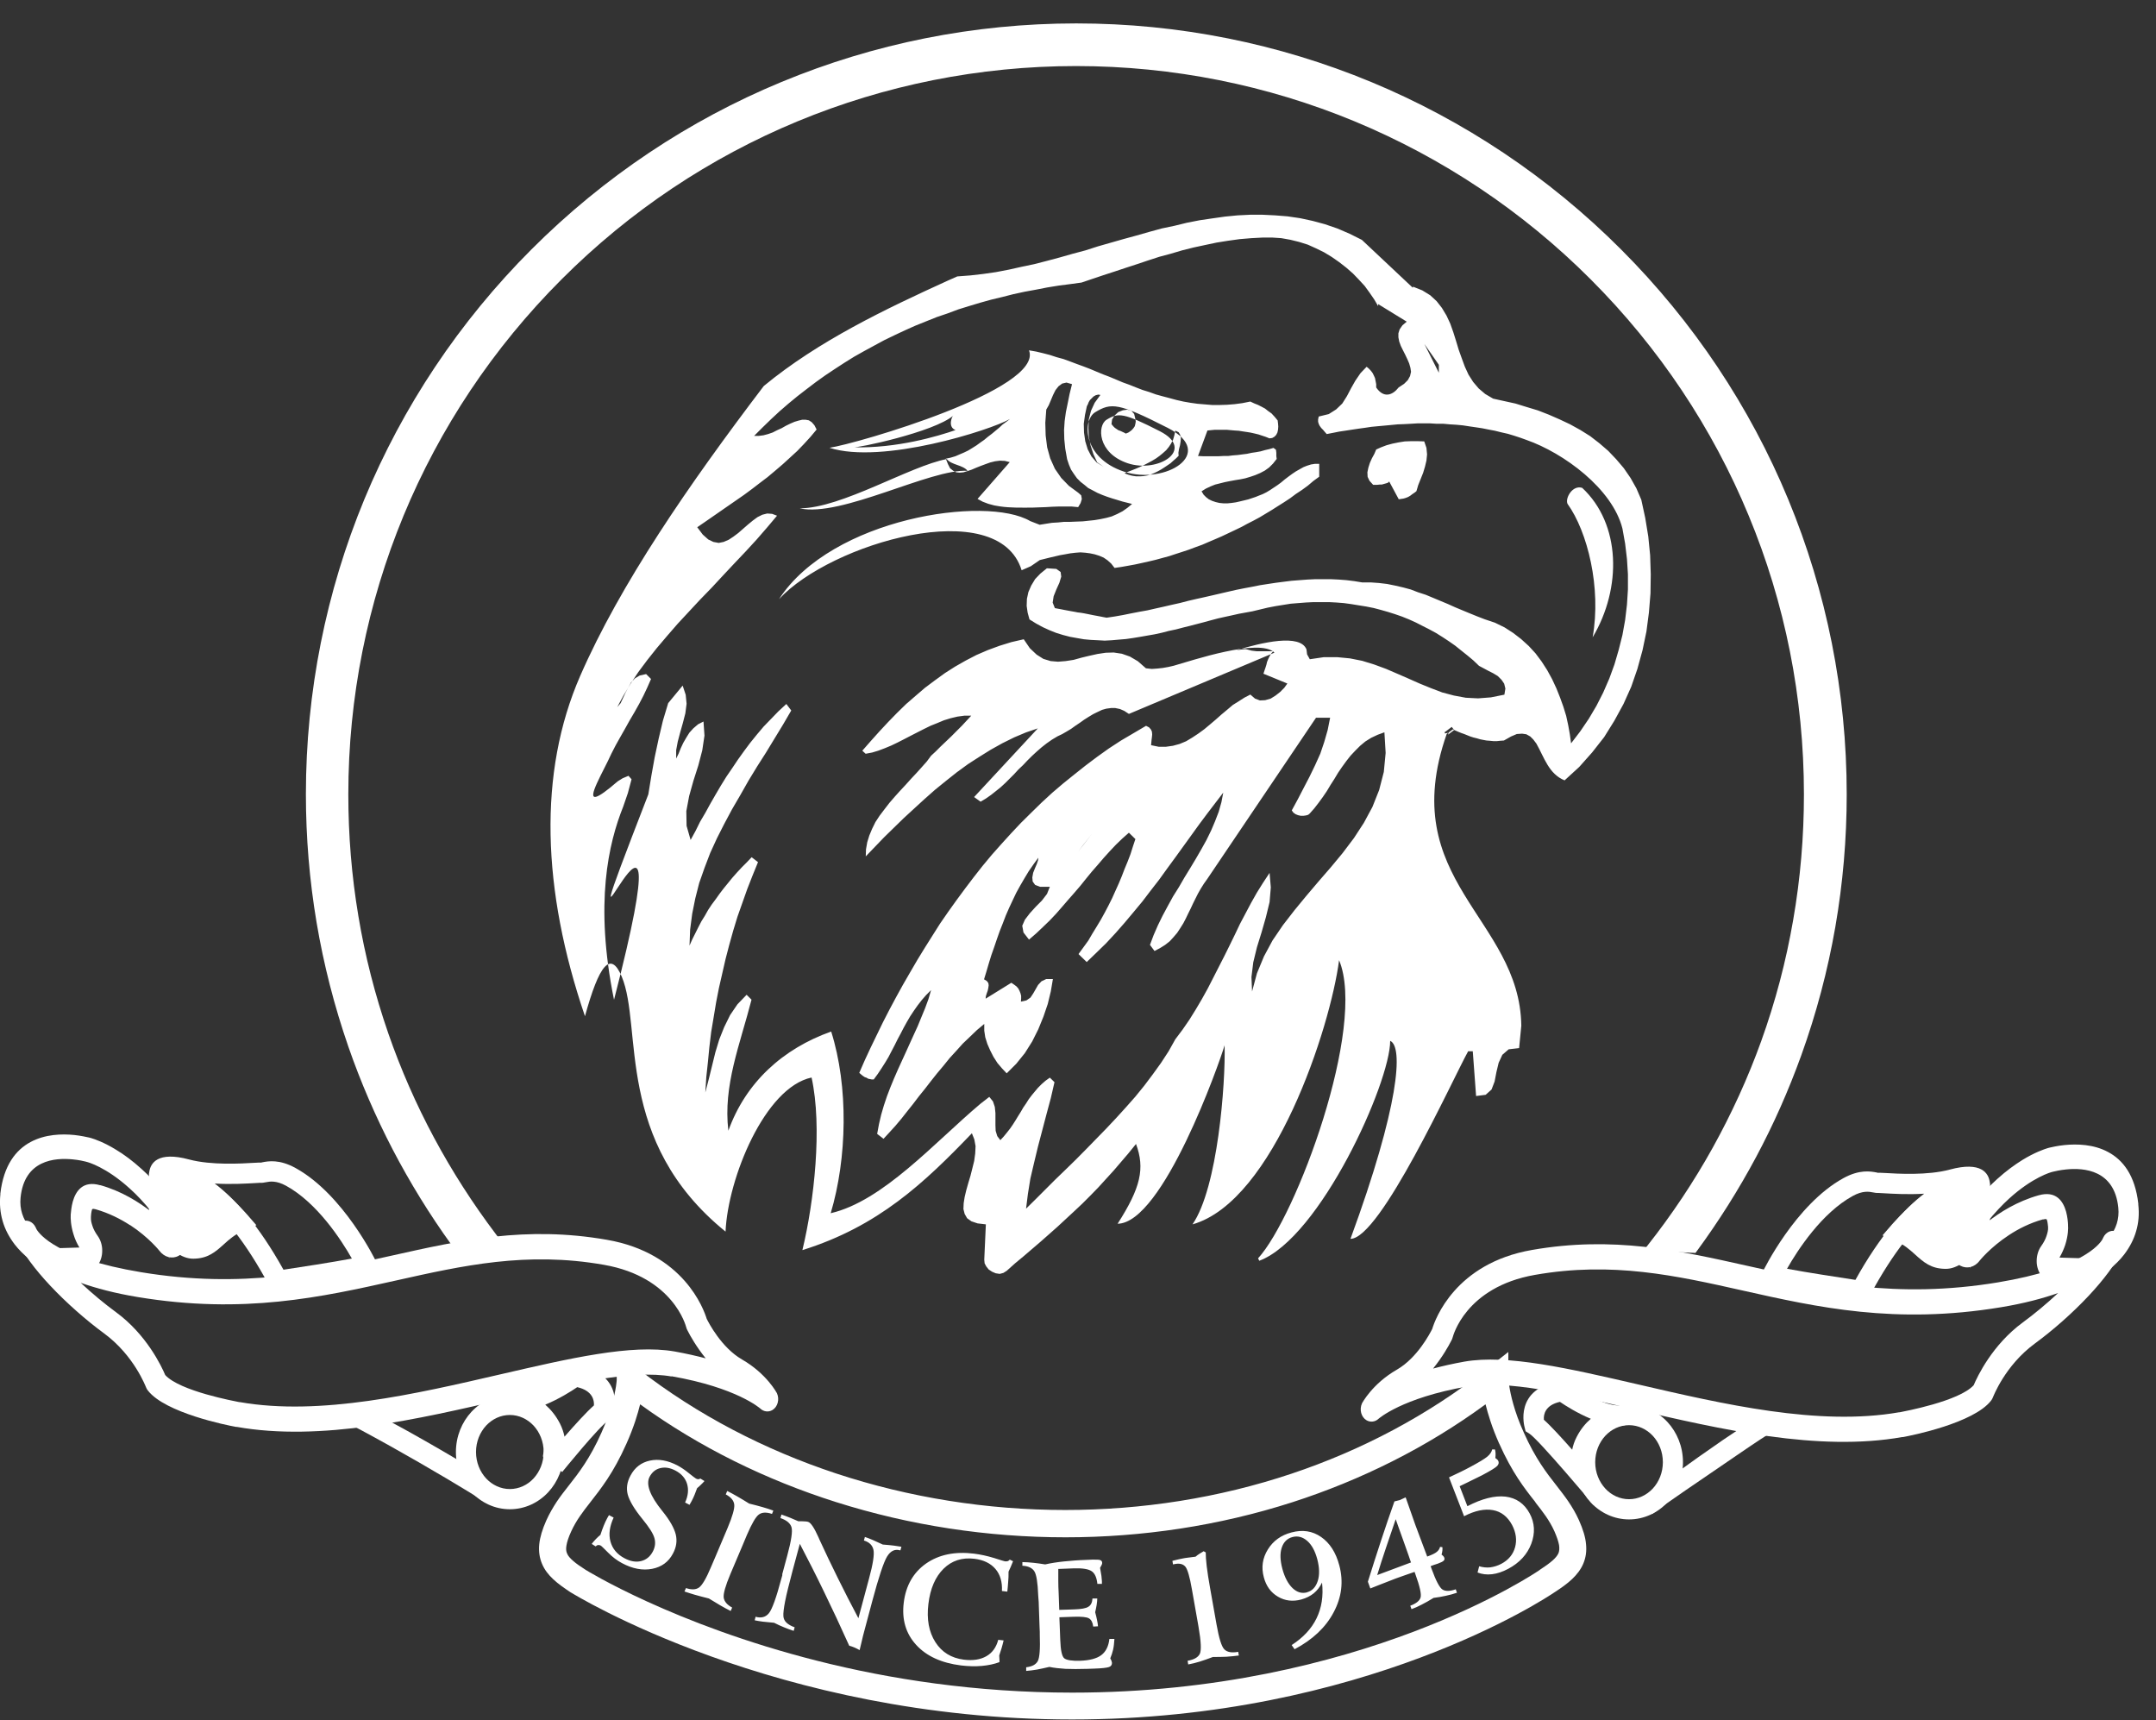
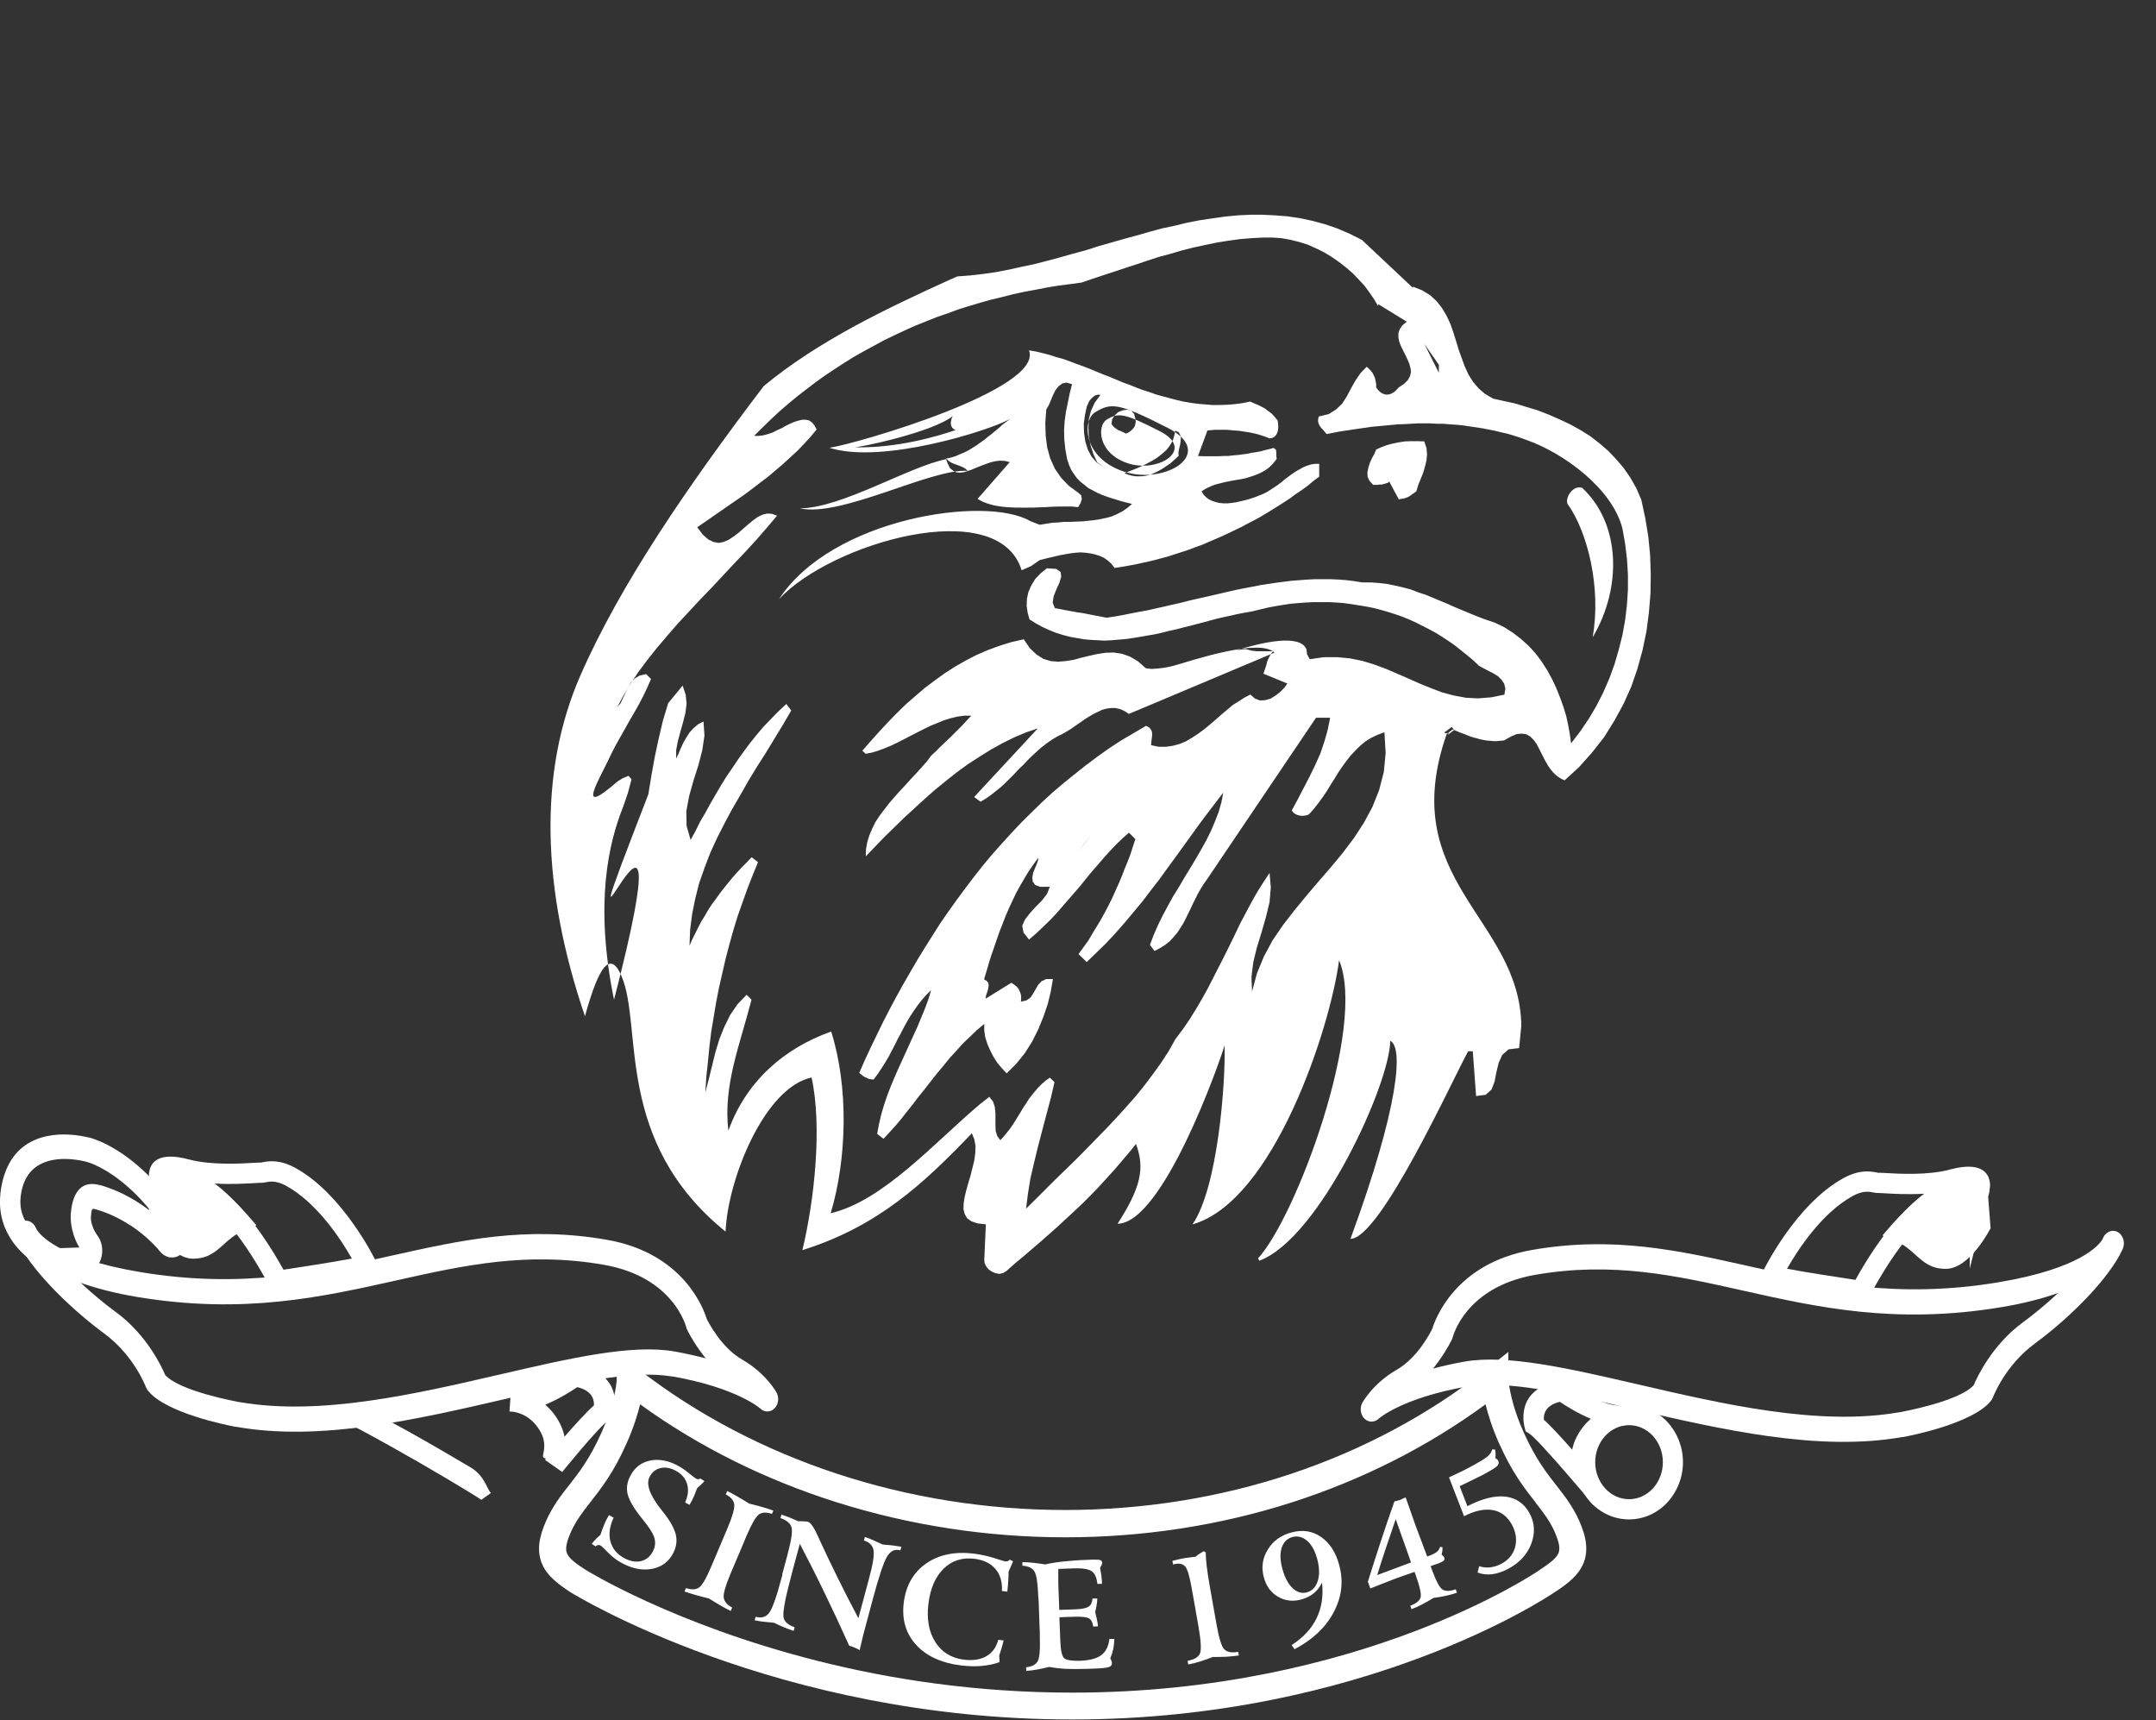
<svg xmlns="http://www.w3.org/2000/svg" width="84" height="67" viewBox="0 0 84 67" fill="none">
  <rect x="0" y="0" width="84" height="67" fill="#333333" stroke="none" />
  <g clip-path="url(#clip0_56_33)">
-     <path fill-rule="evenodd" clip-rule="evenodd" d="M19.248 48.28L17.639 48.557L17.591 48.49C16.736 47.306 15.972 46.064 15.299 44.775C14.631 43.49 14.053 42.153 13.575 40.778C13.026 39.193 12.611 37.574 12.334 35.931C12.057 34.284 11.918 32.613 11.918 30.937C11.918 26.945 12.706 23.049 14.196 19.448C15.691 15.843 17.887 12.534 20.709 9.712C23.536 6.885 26.845 4.684 30.445 3.194C34.046 1.7 37.937 0.912 41.934 0.912C45.931 0.912 49.818 1.7 53.423 3.194C57.023 4.689 60.337 6.89 63.159 9.717C65.981 12.539 68.182 15.853 69.672 19.453C71.162 23.053 71.95 26.95 71.95 30.942C71.95 32.675 71.802 34.404 71.506 36.108C71.21 37.808 70.766 39.479 70.178 41.112C69.686 42.473 69.099 43.801 68.416 45.076C67.734 46.35 66.96 47.578 66.1 48.748L66.057 48.805L64.033 48.714L64.195 48.509C65.141 47.31 65.991 46.035 66.731 44.703C67.466 43.376 68.101 41.991 68.617 40.559C69.171 39.021 69.586 37.445 69.863 35.841C70.145 34.227 70.283 32.589 70.283 30.942C70.283 27.165 69.543 23.488 68.13 20.083C66.721 16.679 64.644 13.551 61.975 10.882C59.31 8.213 56.183 6.14 52.778 4.727C49.378 3.318 45.697 2.573 41.925 2.573C38.152 2.573 34.471 3.318 31.071 4.727C27.671 6.135 24.544 8.213 21.879 10.882C19.21 13.551 17.133 16.679 15.724 20.083C14.316 23.488 13.571 27.169 13.571 30.942C13.571 32.532 13.7 34.117 13.962 35.678C14.22 37.23 14.612 38.758 15.127 40.248C15.614 41.652 16.211 43.013 16.913 44.321C17.615 45.63 18.422 46.885 19.32 48.074L19.453 48.251L19.234 48.289L19.248 48.28Z" fill="white" />
    <path fill-rule="evenodd" clip-rule="evenodd" d="M77.207 47.669C77.207 47.669 76.515 49.049 75.803 49.039C75.044 49.03 74.896 48.361 73.989 47.974C73.989 47.974 75.765 45.911 77.011 46.083C77.011 46.083 77.484 46.303 76.505 47.325C75.603 48.266 75.899 48.643 76.123 48.571C76.319 48.509 76.93 48.065 77.207 47.669Z" fill="white" />
-     <path d="M79.49 46.79C77.785 47.272 76.739 48.595 76.734 48.599L76.539 48.461C77.069 47.587 77.623 46.962 78.119 46.508C79.079 45.634 79.857 45.424 79.919 45.41H79.943C80.02 45.386 80.215 45.338 80.473 45.314C81.261 45.233 82.598 45.343 82.77 47.014C82.823 47.535 82.66 47.974 82.374 48.346C82.092 48.709 81.696 49.005 81.266 49.239L81.204 49.254L79.79 49.211L79.924 49.029C80.077 48.819 80.177 48.609 80.239 48.418C80.349 48.084 80.344 47.821 80.34 47.769V47.721C80.33 47.63 80.32 47.449 80.268 47.262C80.182 46.962 79.981 46.651 79.49 46.79ZM77.422 47.611C77.914 47.219 78.597 46.794 79.427 46.56C80.11 46.369 80.382 46.79 80.497 47.196C80.554 47.406 80.569 47.606 80.573 47.702V47.745C80.583 47.816 80.583 48.117 80.464 48.489C80.411 48.647 80.34 48.814 80.239 48.986L81.18 49.015C81.572 48.795 81.934 48.528 82.183 48.203C82.436 47.878 82.579 47.492 82.531 47.038C82.379 45.572 81.199 45.481 80.497 45.553C80.254 45.577 80.063 45.624 79.996 45.639L79.962 45.648C79.91 45.658 79.198 45.854 78.281 46.685C78.009 46.933 77.718 47.239 77.422 47.606V47.611ZM78.138 47.912C78.525 47.659 78.993 47.42 79.537 47.267C79.652 47.234 79.738 47.239 79.805 47.262C79.91 47.3 79.957 47.377 79.981 47.453C80.001 47.515 80.01 47.578 80.015 47.635C80.02 47.687 80.024 47.74 80.024 47.769V47.845C80.024 47.845 80.024 47.926 80.01 48.017C80.001 48.069 79.981 48.136 79.957 48.213C79.934 48.289 79.9 48.37 79.857 48.451C79.819 48.523 79.771 48.599 79.719 48.676C79.628 48.8 79.585 48.958 79.585 49.12C79.585 49.277 79.633 49.435 79.728 49.554C79.771 49.607 79.819 49.645 79.867 49.674C79.915 49.698 79.967 49.712 80.02 49.712L81.189 49.75C81.218 49.75 81.247 49.75 81.271 49.741C81.299 49.736 81.328 49.721 81.352 49.712C81.595 49.578 81.829 49.425 82.044 49.249C82.235 49.091 82.412 48.919 82.56 48.728C82.756 48.475 82.904 48.198 82.994 47.888C83.076 47.601 83.104 47.291 83.071 46.952V46.914C82.951 45.901 82.526 45.362 82.016 45.09C81.5 44.813 80.898 44.798 80.449 44.846C80.196 44.87 79.986 44.923 79.9 44.942L79.833 44.956C79.7 44.994 79.356 45.114 78.902 45.391C78.621 45.562 78.301 45.792 77.957 46.102C77.68 46.35 77.389 46.656 77.088 47.024C76.825 47.348 76.562 47.721 76.3 48.146C76.219 48.279 76.185 48.447 76.2 48.604C76.214 48.762 76.271 48.91 76.367 49.015C76.381 49.034 76.4 49.048 76.415 49.058C76.486 49.115 76.562 49.139 76.639 49.134C76.715 49.129 76.796 49.091 76.863 49.029C76.878 49.015 76.897 48.996 76.911 48.977C76.911 48.977 77.35 48.418 78.119 47.916L78.138 47.912ZM79.599 47.496C79.084 47.64 78.635 47.869 78.267 48.112C77.532 48.595 77.121 49.115 77.121 49.115C77.097 49.148 77.073 49.172 77.05 49.196C76.94 49.301 76.811 49.359 76.677 49.368C76.543 49.378 76.405 49.335 76.286 49.244C76.262 49.225 76.233 49.201 76.214 49.177C76.076 49.034 75.999 48.828 75.98 48.623C75.961 48.418 76.009 48.198 76.114 48.022C76.381 47.582 76.653 47.205 76.921 46.876C77.226 46.498 77.527 46.183 77.814 45.925C78.167 45.605 78.501 45.367 78.792 45.185C79.275 44.889 79.642 44.765 79.781 44.722L79.853 44.703C79.938 44.684 80.158 44.631 80.435 44.603C80.917 44.555 81.572 44.569 82.135 44.875C82.708 45.18 83.185 45.777 83.31 46.885V46.923C83.353 47.296 83.319 47.64 83.228 47.95C83.133 48.289 82.966 48.595 82.756 48.871C82.598 49.077 82.407 49.263 82.202 49.43C81.973 49.616 81.724 49.779 81.471 49.917C81.428 49.941 81.38 49.96 81.333 49.97C81.285 49.979 81.237 49.984 81.189 49.984L80.024 49.946C79.934 49.946 79.848 49.927 79.762 49.884C79.681 49.841 79.609 49.783 79.542 49.702C79.418 49.545 79.351 49.335 79.351 49.125C79.351 48.914 79.408 48.704 79.528 48.537C79.576 48.47 79.614 48.408 79.647 48.346C79.685 48.275 79.714 48.208 79.733 48.146C79.757 48.074 79.771 48.022 79.781 47.974C79.795 47.907 79.795 47.873 79.795 47.869V47.788C79.79 47.759 79.786 47.716 79.781 47.668C79.776 47.62 79.766 47.568 79.752 47.525C79.752 47.511 79.743 47.496 79.728 47.492C79.704 47.482 79.666 47.482 79.604 47.501L79.599 47.496ZM76.639 48.528C76.639 48.528 77.713 47.167 79.456 46.675C80.44 46.398 80.445 47.616 80.459 47.759C80.469 47.854 80.469 48.489 80.02 49.101L81.209 49.139C82.035 48.685 82.751 48.002 82.651 47.028C82.421 44.827 80.024 45.515 79.938 45.534C79.853 45.548 78.172 46.016 76.639 48.528ZM79.566 47.382C77.981 47.826 77.026 49.039 77.021 49.043C76.825 49.292 76.51 49.32 76.295 49.091C76.061 48.843 76.023 48.389 76.209 48.079C76.773 47.153 77.36 46.484 77.885 46.007C78.802 45.176 79.59 44.894 79.809 44.832L79.872 44.818C79.953 44.798 80.172 44.746 80.445 44.717C81.376 44.622 82.951 44.775 83.19 46.895V46.933C83.271 47.678 83.052 48.294 82.66 48.795C82.335 49.215 81.887 49.55 81.414 49.807C81.342 49.846 81.271 49.865 81.189 49.86L80.024 49.822C79.886 49.822 79.743 49.76 79.638 49.621C79.418 49.344 79.413 48.886 79.623 48.599C79.733 48.451 79.805 48.303 79.843 48.174C79.905 47.979 79.91 47.869 79.91 47.854V47.778C79.9 47.721 79.891 47.597 79.862 47.487C79.838 47.406 79.766 47.324 79.566 47.382Z" fill="white" />
    <path d="M72.289 49.855C73.263 48.103 74.194 47.086 74.968 46.498C74.318 46.537 73.707 46.498 73.377 46.479L73.206 46.47C73.124 46.474 73.053 46.465 72.967 46.446C72.824 46.417 72.57 46.374 72.189 46.584C70.976 47.248 70.04 48.69 69.624 49.421C70.379 49.564 71.725 49.769 72.294 49.855M76.734 46.489C76.257 46.541 74.719 46.986 72.852 50.466L72.723 50.705L72.456 50.667C72.456 50.667 69.438 50.223 68.922 50.061L68.488 49.922L68.693 49.511C68.693 49.511 69.944 46.923 71.821 45.892C72.446 45.548 72.876 45.625 73.12 45.672C73.144 45.672 73.134 45.682 73.153 45.682C73.206 45.682 73.301 45.682 73.44 45.691C73.931 45.72 75.101 45.792 75.966 45.558C77.202 45.224 77.475 45.706 77.522 46.04C77.546 46.14 77.532 46.221 77.532 46.221L77.517 46.317L76.744 49.411V46.484L76.734 46.489Z" fill="white" />
    <path d="M57.171 54.005C54.607 54.454 53.719 55.261 53.714 55.261C53.585 55.385 53.399 55.413 53.241 55.323C53.031 55.199 52.955 54.903 53.065 54.664C53.065 54.664 53.461 53.904 54.425 53.351C55.228 52.888 55.724 51.918 55.801 51.765C55.915 51.388 56.698 49.211 59.683 48.69C62.849 48.136 65.398 48.709 68.073 49.306C70.904 49.941 73.874 50.61 77.847 49.951C81.089 49.411 81.796 48.475 81.91 48.28L81.944 48.208C82.054 47.969 82.311 47.874 82.522 47.998C82.717 48.117 82.803 48.389 82.713 48.623L82.698 48.662C82.445 49.215 81.958 49.855 81.38 50.471C80.741 51.154 79.977 51.823 79.275 52.338C78.105 53.198 77.651 54.425 77.646 54.43C77.627 54.477 77.603 54.525 77.57 54.563C76.892 55.432 74.49 55.915 74.141 55.977H74.113C70.837 56.559 67.027 55.671 63.656 54.893C61.044 54.286 58.699 53.742 57.166 54.014M55.839 53.308C56.197 53.212 56.598 53.121 57.047 53.04C58.723 52.744 61.139 53.308 63.828 53.928C67.127 54.692 70.856 55.562 73.989 55.012H74.013C74.17 54.979 76.324 54.587 76.897 53.957C77.04 53.618 77.623 52.381 78.816 51.508C79.265 51.178 79.738 50.786 80.187 50.366C79.59 50.576 78.859 50.772 77.962 50.92C73.841 51.603 70.799 50.92 67.905 50.271C65.303 49.688 62.82 49.13 59.802 49.66C57.08 50.137 56.608 52.071 56.603 52.076C56.589 52.138 56.565 52.19 56.536 52.238C56.445 52.419 56.202 52.854 55.839 53.303V53.308Z" fill="white" />
    <path d="M58.408 56.23C58.27 55.914 58.155 55.623 58.069 55.356C57.988 55.112 57.926 54.892 57.878 54.702C55.572 56.392 53.017 57.657 50.348 58.517C47.492 59.434 44.498 59.882 41.514 59.882C38.472 59.882 35.445 59.419 32.58 58.512C29.834 57.643 27.241 56.368 24.94 54.702C24.892 54.892 24.83 55.117 24.749 55.361C24.658 55.628 24.548 55.924 24.405 56.239C24.152 56.807 23.904 57.247 23.665 57.609C23.426 57.972 23.202 58.259 22.992 58.526C22.705 58.894 22.452 59.219 22.252 59.658C22.151 59.878 22.094 60.054 22.07 60.198C22.046 60.327 22.056 60.431 22.094 60.513C22.132 60.608 22.213 60.699 22.328 60.799C22.452 60.909 22.614 61.019 22.815 61.148C22.829 61.157 26.229 63.273 31.835 64.691C34.643 65.402 38.009 65.932 41.777 65.932C53.007 65.932 59.917 61.205 59.984 61.157L59.993 61.148C60.189 61.019 60.356 60.904 60.48 60.794C60.595 60.694 60.676 60.599 60.719 60.503C60.752 60.422 60.762 60.317 60.743 60.188C60.719 60.045 60.657 59.868 60.562 59.648C60.366 59.214 60.108 58.889 59.821 58.522V58.512C59.396 57.977 58.914 57.361 58.408 56.225M58.776 53.751C58.776 53.751 58.79 54.095 58.962 54.702C59.048 55.007 59.177 55.38 59.368 55.8C59.821 56.817 60.261 57.38 60.643 57.867C60.805 58.078 60.958 58.269 61.106 58.488C61.254 58.708 61.392 58.937 61.517 59.214C61.674 59.567 61.77 59.873 61.793 60.145C61.822 60.427 61.784 60.68 61.684 60.914C61.588 61.138 61.44 61.329 61.249 61.511C61.063 61.687 60.834 61.85 60.562 62.026C60.428 62.117 58.575 63.359 55.328 64.572C52.091 65.784 47.459 66.978 41.767 66.978C30.216 66.978 22.309 62.069 22.252 62.036H22.247C21.975 61.855 21.741 61.692 21.555 61.516C21.359 61.334 21.215 61.143 21.12 60.919C21.02 60.685 20.982 60.431 21.01 60.15C21.039 59.873 21.13 59.572 21.287 59.219C21.411 58.947 21.55 58.712 21.693 58.493C21.841 58.273 21.994 58.078 22.156 57.872C22.538 57.385 22.982 56.822 23.436 55.8C23.622 55.38 23.751 55.007 23.842 54.702C24.014 54.1 24.028 53.756 24.028 53.751V52.672L24.878 53.336C27.165 55.112 29.787 56.473 32.575 57.395C35.426 58.335 38.458 58.818 41.5 58.818C44.484 58.818 47.478 58.354 50.319 57.404C53.031 56.497 55.61 55.146 57.911 53.336L58.766 52.663V53.751H58.776Z" fill="white" />
    <path d="M58.131 56.459H58.245C58.26 56.507 58.265 56.559 58.269 56.617C58.269 56.674 58.269 56.731 58.26 56.793C58.288 56.812 58.307 56.831 58.327 56.846C58.346 56.86 58.36 56.879 58.37 56.898C58.408 56.965 58.394 57.037 58.331 57.104C58.269 57.17 58.074 57.29 57.739 57.467C57.649 57.514 57.453 57.61 57.157 57.753C57.033 57.81 56.937 57.858 56.87 57.892L57.171 58.67C57.744 58.374 58.236 58.25 58.656 58.297C59.076 58.35 59.387 58.565 59.597 58.952C59.797 59.324 59.816 59.72 59.659 60.136C59.501 60.551 59.2 60.876 58.761 61.11C58.546 61.224 58.336 61.296 58.131 61.32C57.925 61.344 57.739 61.32 57.567 61.253L57.63 61.01C57.773 61.053 57.916 61.067 58.059 61.053C58.207 61.033 58.35 60.99 58.494 60.914C58.771 60.766 58.952 60.551 59.029 60.269C59.105 59.988 59.067 59.701 58.914 59.405C58.737 59.076 58.489 58.88 58.164 58.823C57.84 58.765 57.462 58.842 57.042 59.061L56.455 57.548C56.617 57.471 56.77 57.4 56.908 57.333C57.047 57.266 57.176 57.199 57.3 57.132C57.62 56.96 57.835 56.831 57.945 56.741C58.054 56.65 58.117 56.554 58.136 56.459M54.33 58.484L54.54 58.431L54.764 58.326L54.788 58.388C54.951 58.856 55.07 59.2 55.147 59.41C55.237 59.658 55.385 60.05 55.586 60.58L55.605 60.632C55.786 60.566 55.91 60.508 55.977 60.451C56.044 60.398 56.087 60.331 56.106 60.255L56.197 60.265C56.202 60.308 56.202 60.351 56.197 60.398C56.192 60.441 56.183 60.494 56.164 60.556C56.197 60.58 56.221 60.599 56.235 60.618C56.254 60.637 56.269 60.661 56.273 60.685C56.288 60.728 56.278 60.761 56.245 60.795C56.211 60.828 56.145 60.861 56.039 60.9C56.035 60.9 56.02 60.904 56.001 60.914C55.91 60.943 55.82 60.971 55.739 61.005L55.772 61.1C55.944 61.573 56.087 61.845 56.202 61.917C56.316 61.988 56.488 61.988 56.718 61.907L56.765 62.041C56.627 62.089 56.483 62.127 56.331 62.16C56.178 62.194 56.02 62.222 55.853 62.242C55.686 62.347 55.533 62.432 55.39 62.504C55.252 62.576 55.118 62.638 54.994 62.681L54.946 62.547C55.175 62.461 55.309 62.356 55.347 62.227C55.385 62.098 55.318 61.797 55.147 61.325L55.113 61.229C54.984 61.272 54.86 61.32 54.741 61.358C54.621 61.401 54.502 61.444 54.378 61.487C54.273 61.525 54.058 61.611 53.728 61.74C53.585 61.797 53.471 61.84 53.389 61.874L53.294 61.611C53.461 61.081 53.628 60.551 53.8 60.031C53.972 59.51 54.148 58.99 54.33 58.479V58.484ZM54.378 59.176C54.234 59.591 54.105 59.978 53.986 60.331C53.867 60.685 53.757 61.024 53.657 61.353C53.943 61.248 54.378 61.086 54.96 60.866H54.975C54.932 60.728 54.836 60.465 54.698 60.074C54.559 59.682 54.449 59.386 54.378 59.176ZM50.925 62.022C51.126 61.969 51.264 61.821 51.341 61.583C51.417 61.344 51.408 61.062 51.322 60.733C51.236 60.413 51.107 60.174 50.93 60.021C50.754 59.868 50.562 59.816 50.352 59.873C50.147 59.93 50.009 60.069 49.937 60.288C49.865 60.508 49.875 60.78 49.961 61.105C50.052 61.444 50.185 61.692 50.357 61.859C50.534 62.027 50.72 62.079 50.921 62.027L50.925 62.022ZM50.438 64.242L50.324 64.08C50.768 63.793 51.093 63.45 51.293 63.039C51.494 62.628 51.565 62.165 51.508 61.645C51.427 61.816 51.317 61.955 51.183 62.065C51.05 62.17 50.892 62.251 50.701 62.304C50.367 62.394 50.061 62.356 49.789 62.194C49.512 62.031 49.331 61.783 49.24 61.439C49.135 61.053 49.187 60.694 49.397 60.355C49.603 60.021 49.913 59.797 50.319 59.692C50.749 59.577 51.131 59.634 51.47 59.868C51.809 60.102 52.047 60.47 52.181 60.976C52.348 61.602 52.277 62.208 51.962 62.8C51.651 63.392 51.14 63.87 50.438 64.242ZM46.891 60.422L46.977 60.47C46.977 60.599 46.986 60.78 47.015 61.01C47.043 61.239 47.086 61.525 47.148 61.869L47.397 63.273C47.492 63.812 47.592 64.137 47.702 64.247C47.812 64.357 47.989 64.39 48.242 64.343L48.266 64.486C48.113 64.505 47.951 64.524 47.783 64.534C47.616 64.543 47.44 64.543 47.258 64.543C47.067 64.615 46.895 64.677 46.738 64.725C46.58 64.772 46.432 64.811 46.294 64.834L46.27 64.691C46.523 64.648 46.68 64.557 46.747 64.419C46.809 64.28 46.795 63.941 46.7 63.397L46.676 63.254L46.437 61.903C46.356 61.43 46.27 61.139 46.189 61.033C46.103 60.928 45.974 60.89 45.797 60.919C45.788 60.919 45.768 60.924 45.749 60.928C45.73 60.933 45.716 60.938 45.702 60.938L45.678 60.8C45.678 60.8 45.697 60.8 45.711 60.79C45.883 60.747 46.012 60.718 46.093 60.704C46.136 60.694 46.198 60.685 46.279 60.675C46.361 60.666 46.461 60.651 46.58 60.637C46.628 60.594 46.68 60.556 46.733 60.523C46.785 60.489 46.843 60.456 46.9 60.422H46.891ZM39.824 60.847C39.971 60.847 40.12 60.861 40.268 60.876C40.416 60.89 40.568 60.914 40.721 60.938C40.931 60.89 41.17 60.852 41.442 60.823C41.714 60.795 42.011 60.771 42.335 60.761L42.545 60.752C42.712 60.747 42.822 60.752 42.87 60.771C42.918 60.79 42.942 60.828 42.942 60.881C42.942 60.9 42.937 60.928 42.922 60.957C42.908 60.99 42.889 61.024 42.86 61.072C42.884 61.205 42.903 61.31 42.913 61.387C42.922 61.463 42.927 61.53 42.932 61.592C42.932 61.602 42.932 61.621 42.932 61.645C42.932 61.669 42.932 61.688 42.932 61.697H42.755C42.731 61.458 42.66 61.291 42.536 61.205C42.412 61.119 42.182 61.081 41.848 61.091L41.232 61.115C41.232 61.267 41.232 61.42 41.232 61.578C41.232 61.731 41.237 61.888 41.246 62.046L41.27 62.709L41.848 62.69C42.13 62.681 42.316 62.647 42.407 62.585C42.502 62.528 42.555 62.418 42.564 62.265H42.751C42.751 62.342 42.741 62.423 42.727 62.514C42.712 62.604 42.693 62.7 42.669 62.8C42.698 62.915 42.727 63.015 42.741 63.101C42.76 63.192 42.775 63.273 42.779 63.349L42.593 63.359C42.574 63.197 42.517 63.092 42.426 63.039C42.335 62.986 42.135 62.967 41.824 62.977L41.275 62.996L41.309 63.884C41.323 64.285 41.375 64.524 41.466 64.596C41.557 64.667 41.762 64.701 42.087 64.691C42.455 64.677 42.731 64.605 42.908 64.471C43.085 64.338 43.19 64.128 43.223 63.841H43.419C43.41 63.994 43.395 64.137 43.367 64.261C43.338 64.385 43.3 64.495 43.257 64.596C43.276 64.629 43.29 64.662 43.304 64.691C43.314 64.72 43.319 64.748 43.324 64.772C43.324 64.849 43.29 64.906 43.209 64.935C43.128 64.963 42.937 64.987 42.626 64.997L42.359 65.006C42.03 65.016 41.748 65.016 41.514 65.006C41.28 64.992 41.07 64.968 40.884 64.93C40.707 64.973 40.544 65.006 40.397 65.035C40.248 65.059 40.11 65.078 39.981 65.087V64.944C40.201 64.92 40.353 64.844 40.43 64.71C40.506 64.576 40.53 64.228 40.511 63.674V63.569L40.502 63.359L40.473 62.538C40.473 62.452 40.468 62.366 40.459 62.275C40.454 62.189 40.449 62.141 40.449 62.136C40.43 61.645 40.382 61.33 40.296 61.201C40.21 61.072 40.057 61 39.833 60.99V60.847H39.824ZM39.332 60.747L39.47 60.814C39.437 60.9 39.403 60.976 39.375 61.043C39.346 61.105 39.317 61.167 39.294 61.22C39.294 61.363 39.294 61.497 39.279 61.626C39.27 61.755 39.26 61.879 39.246 61.998L39.036 61.974C39.055 61.621 38.969 61.33 38.783 61.115C38.596 60.895 38.319 60.761 37.961 60.718C37.484 60.661 37.083 60.79 36.763 61.105C36.443 61.42 36.242 61.879 36.171 62.48C36.099 63.072 36.19 63.569 36.443 63.965C36.696 64.362 37.068 64.586 37.551 64.648C37.904 64.691 38.195 64.648 38.429 64.514C38.663 64.381 38.816 64.166 38.892 63.875L39.102 63.898C39.079 63.994 39.055 64.094 39.026 64.19C38.997 64.285 38.964 64.385 38.931 64.486C38.935 64.553 38.94 64.61 38.94 64.643C38.94 64.677 38.94 64.71 38.94 64.744C38.74 64.82 38.51 64.868 38.252 64.892C37.995 64.915 37.722 64.906 37.441 64.873C36.677 64.777 36.094 64.51 35.693 64.07C35.292 63.631 35.13 63.082 35.211 62.428C35.292 61.764 35.583 61.253 36.08 60.904C36.581 60.556 37.202 60.427 37.947 60.518C38.205 60.551 38.467 60.608 38.735 60.69C39.002 60.776 39.141 60.819 39.16 60.819C39.203 60.823 39.236 60.819 39.265 60.809C39.294 60.8 39.317 60.78 39.337 60.757L39.332 60.747ZM30.474 61.33L30.675 60.585C30.832 60.007 30.885 59.639 30.837 59.486C30.789 59.334 30.646 59.214 30.407 59.133L30.445 58.995C30.579 59.042 30.698 59.085 30.803 59.128C30.909 59.171 31.009 59.214 31.104 59.257C31.219 59.257 31.3 59.257 31.357 59.262C31.41 59.262 31.458 59.272 31.486 59.281C31.587 59.31 31.72 59.505 31.887 59.878L31.926 59.969C32.15 60.456 32.389 60.957 32.642 61.468C32.895 61.979 33.162 62.504 33.444 63.034L33.859 61.487C34.012 60.924 34.07 60.551 34.031 60.37C33.993 60.193 33.869 60.069 33.659 60.007L33.697 59.868C33.793 59.902 33.898 59.94 34.008 59.988C34.117 60.035 34.246 60.093 34.394 60.164C34.585 60.179 34.733 60.193 34.838 60.207C34.944 60.222 35.034 60.236 35.12 60.25L35.082 60.389H35.063C34.862 60.331 34.695 60.413 34.561 60.632C34.428 60.852 34.237 61.425 33.989 62.351L33.664 63.569C33.635 63.684 33.602 63.798 33.578 63.917C33.549 64.037 33.52 64.156 33.492 64.276C33.425 64.237 33.358 64.204 33.291 64.175C33.224 64.147 33.158 64.123 33.086 64.104C32.752 63.359 32.422 62.657 32.102 61.998C31.782 61.334 31.467 60.718 31.162 60.136L30.88 61.181C30.741 61.707 30.641 62.103 30.589 62.375C30.536 62.647 30.512 62.843 30.522 62.962C30.531 63.058 30.57 63.139 30.646 63.211C30.718 63.278 30.827 63.34 30.961 63.388L30.923 63.526C30.799 63.488 30.675 63.44 30.546 63.388C30.417 63.335 30.288 63.278 30.159 63.211C29.987 63.197 29.839 63.182 29.724 63.168C29.605 63.154 29.5 63.134 29.404 63.115L29.438 62.977C29.662 63.039 29.834 62.991 29.958 62.838C30.082 62.686 30.245 62.237 30.445 61.482L30.484 61.344L30.474 61.33ZM28.335 58.078C28.459 58.14 28.588 58.211 28.731 58.293C28.874 58.374 29.027 58.469 29.19 58.569C29.376 58.612 29.543 58.66 29.701 58.703C29.858 58.746 29.997 58.794 30.13 58.842L30.078 58.971C29.863 58.899 29.696 58.904 29.572 58.99C29.447 59.076 29.295 59.343 29.104 59.782L28.932 60.193L28.454 61.32C28.263 61.774 28.177 62.079 28.196 62.232C28.22 62.385 28.33 62.514 28.526 62.619L28.468 62.752C28.344 62.69 28.211 62.619 28.072 62.538C27.934 62.456 27.781 62.366 27.619 62.265C27.394 62.208 27.208 62.16 27.06 62.117C26.912 62.074 26.783 62.031 26.668 61.993L26.726 61.859C26.941 61.931 27.108 61.926 27.232 61.84C27.356 61.755 27.514 61.487 27.7 61.043L27.872 60.642L28.349 59.515C28.54 59.061 28.626 58.756 28.607 58.603C28.588 58.45 28.478 58.316 28.277 58.211L28.33 58.083L28.335 58.078ZM23.058 60.131C23.111 60.064 23.168 60.002 23.221 59.945C23.278 59.887 23.331 59.835 23.393 59.787C23.436 59.654 23.479 59.534 23.522 59.429C23.565 59.324 23.608 59.228 23.655 59.142C23.66 59.128 23.674 59.109 23.689 59.081C23.708 59.052 23.717 59.033 23.727 59.018L23.908 59.114C23.751 59.453 23.708 59.763 23.784 60.045C23.861 60.327 24.042 60.546 24.333 60.699C24.563 60.819 24.773 60.857 24.973 60.809C25.174 60.761 25.327 60.637 25.432 60.441C25.527 60.265 25.546 60.088 25.498 59.916C25.451 59.739 25.293 59.491 25.026 59.166C24.711 58.78 24.524 58.46 24.457 58.216C24.395 57.973 24.429 57.729 24.563 57.481C24.73 57.161 24.988 56.965 25.322 56.894C25.661 56.822 26.019 56.884 26.406 57.089C26.539 57.161 26.683 57.256 26.835 57.381C26.988 57.505 27.084 57.576 27.117 57.595C27.151 57.614 27.179 57.619 27.208 57.619C27.237 57.619 27.265 57.61 27.284 57.591L27.447 57.691C27.404 57.739 27.356 57.791 27.308 57.834C27.261 57.882 27.213 57.925 27.16 57.968C27.127 58.059 27.093 58.149 27.06 58.23C27.026 58.312 26.988 58.393 26.95 58.465C26.941 58.484 26.926 58.508 26.907 58.541C26.888 58.574 26.874 58.598 26.864 58.617L26.692 58.527C26.812 58.264 26.835 58.02 26.769 57.801C26.702 57.581 26.554 57.409 26.32 57.285C26.114 57.175 25.919 57.142 25.733 57.185C25.546 57.228 25.408 57.342 25.312 57.519C25.155 57.81 25.317 58.254 25.799 58.851L25.818 58.875C26.1 59.224 26.267 59.525 26.329 59.773C26.387 60.021 26.353 60.265 26.22 60.513C26.048 60.842 25.775 61.038 25.408 61.11C25.04 61.181 24.644 61.11 24.228 60.885C24.042 60.785 23.861 60.651 23.694 60.48C23.522 60.308 23.426 60.212 23.402 60.203C23.369 60.184 23.335 60.179 23.302 60.184C23.273 60.184 23.24 60.207 23.206 60.236L23.063 60.145L23.058 60.131Z" fill="white" />
    <path fill-rule="evenodd" clip-rule="evenodd" d="M55.056 11.168L55.414 11.311L55.724 11.502L55.973 11.732L56.178 11.994L56.359 12.295L56.503 12.605L56.622 12.94L56.727 13.274L56.832 13.623L56.952 13.957L57.071 14.281L57.214 14.592L57.396 14.878L57.611 15.131L57.864 15.346L58.174 15.528L58.604 15.623L59.043 15.719L59.473 15.852L59.917 15.986L60.346 16.153L60.762 16.335L61.168 16.526L61.574 16.75L61.956 16.989L62.314 17.266L62.658 17.562L62.968 17.887L63.264 18.235L63.527 18.617L63.756 19.023L63.947 19.467L64.1 20.174L64.219 20.9L64.291 21.63L64.315 22.37L64.305 23.11L64.243 23.865L64.147 24.596L63.995 25.326L63.794 26.057L63.555 26.749L63.255 27.418L62.896 28.076L62.5 28.712L62.032 29.308L61.531 29.872L60.958 30.397C60.342 30.149 60.165 29.504 59.859 28.965L59.74 28.807L59.621 28.688L59.468 28.602L59.301 28.578L59.096 28.592L58.871 28.688L58.594 28.845L58.451 28.855L58.322 28.869H58.188L58.045 28.855L57.916 28.845L57.787 28.821L57.668 28.797L57.539 28.759L57.405 28.726L57.286 28.688L57.166 28.64L57.047 28.592L56.937 28.554L56.818 28.506L56.708 28.458L56.603 28.411L56.364 28.592C54.364 34.308 59.21 35.75 59.272 39.952L59.186 40.826L58.78 40.873L58.532 41.088L58.389 41.399L58.303 41.757L58.231 42.129L58.112 42.44L57.883 42.645L57.51 42.693L57.381 40.95H57.2C56.589 42.058 53.776 48.256 52.616 48.256C54.521 43.07 54.679 40.768 54.163 40.544C54.163 42.177 51.432 48.222 49.063 49.11L49.016 49.015C50.501 47.396 53.256 39.99 52.172 37.402C51.833 40.028 49.627 46.799 46.461 47.692C47.449 46.26 47.75 42.196 47.712 40.716C47.516 41.389 45.31 47.649 43.543 47.668C44.446 46.26 44.613 45.51 44.26 44.56L43.959 44.932L43.672 45.267L43.386 45.601L43.09 45.925L42.794 46.25L42.483 46.57L42.173 46.88L41.853 47.181L41.528 47.482L41.203 47.783L40.869 48.079L40.545 48.365L40.21 48.652L39.876 48.938L39.542 49.215L39.222 49.502L39.093 49.583L38.95 49.621L38.792 49.597L38.649 49.535L38.52 49.449L38.425 49.33L38.362 49.211L38.348 49.067L38.41 47.692L38.086 47.654L37.847 47.573L37.68 47.453L37.584 47.286L37.536 47.095L37.546 46.866L37.584 46.627L37.646 46.365L37.727 46.078L37.813 45.792L37.885 45.505L37.956 45.219L37.995 44.932L38.009 44.646L37.961 44.383L37.866 44.144C36.013 46.073 34.227 47.769 31.262 48.695C31.72 46.799 32.045 43.901 31.62 41.972C29.796 42.358 28.359 45.901 28.268 47.974C23.918 44.45 25.05 40.014 24.224 38.042C23.789 37.006 23.34 37.588 22.791 39.584C21.11 34.656 20.962 30.091 22.605 26.329C24.162 22.762 26.826 18.889 29.758 15.036C31.887 13.279 34.499 12.037 36.94 10.925L37.298 10.767L37.799 10.729L38.3 10.672L38.802 10.6L39.303 10.504L39.79 10.395L40.291 10.29L40.793 10.161L41.294 10.027L41.796 9.884L42.283 9.755L42.775 9.597L43.276 9.454L43.777 9.311L44.269 9.177L44.77 9.034L45.258 8.9L45.759 8.795L46.246 8.676L46.738 8.58L47.225 8.508L47.726 8.437L48.218 8.389L48.705 8.365H49.192L49.684 8.389L50.161 8.427L50.653 8.499L51.14 8.604L51.618 8.733L52.105 8.9L52.582 9.105L53.06 9.344L55.041 11.206L55.056 11.168ZM56.441 28.544L56.417 28.616L56.656 28.435L56.56 28.315L56.321 28.497L56.283 28.52L56.297 28.568L56.441 28.544ZM53.695 11.846L54.807 12.529L54.64 12.672L54.531 12.83L54.483 12.983V13.14L54.516 13.307L54.578 13.475L54.66 13.642L54.745 13.809L54.831 13.99L54.903 14.157L54.951 14.324L54.975 14.482L54.937 14.649L54.85 14.807L54.707 14.95L54.492 15.093C54.254 15.399 53.91 15.523 53.618 15.093V14.964L53.595 14.845L53.571 14.726L53.523 14.62L53.475 14.525L53.413 14.444L53.332 14.358L53.246 14.286L53.007 14.534L52.802 14.835L52.635 15.131L52.477 15.432L52.296 15.719L52.057 15.948L51.771 16.129L51.379 16.225L51.355 16.335V16.43L51.379 16.511L51.413 16.583L51.475 16.669L51.546 16.741L51.618 16.826L51.69 16.908L51.938 16.86L52.176 16.812L52.43 16.774L52.678 16.736L52.931 16.698L53.179 16.664L53.432 16.626L53.685 16.602L53.948 16.578L54.201 16.554L54.454 16.53L54.703 16.521L54.965 16.507L55.218 16.492H55.729L55.977 16.507H56.24L56.493 16.53L56.741 16.545L56.995 16.569L57.243 16.607L57.505 16.645L57.754 16.683L57.992 16.731L58.245 16.779L58.494 16.841L58.747 16.898L58.986 16.97L59.234 17.051L59.473 17.137C60.919 17.643 62.82 19.033 63.212 20.589L63.317 21.177L63.388 21.773L63.426 22.37V22.958L63.388 23.555L63.317 24.151L63.212 24.734L63.068 25.307L62.901 25.88L62.701 26.429L62.462 26.978L62.199 27.494L61.903 27.995L61.569 28.487L61.211 28.955L61.163 28.607L61.101 28.258L61.02 27.885L60.91 27.527L60.781 27.169L60.638 26.811L60.471 26.453L60.28 26.104L60.065 25.77L59.826 25.45L59.563 25.164L59.263 24.892L58.952 24.653L58.618 24.438L58.245 24.256L57.849 24.123L57.563 24.013L57.267 23.893L56.98 23.774L56.694 23.655L56.407 23.526L56.121 23.407L55.834 23.287L55.548 23.168L55.252 23.072L54.965 22.962L54.664 22.881L54.354 22.81L54.044 22.747L53.724 22.709L53.404 22.686H53.069L52.773 22.638L52.463 22.599L52.162 22.576L51.852 22.561H51.241L50.93 22.576L50.629 22.599L50.319 22.623L50.009 22.662L49.713 22.7L49.402 22.747L49.092 22.795L48.782 22.857L48.471 22.915L48.161 22.977L47.85 23.048L47.54 23.12L47.23 23.192L46.919 23.263L46.594 23.335L46.284 23.407L45.974 23.488L45.654 23.559L45.343 23.631L45.019 23.703L44.708 23.774L44.389 23.831L44.069 23.893L43.758 23.956L43.438 24.013L43.114 24.061L42.985 24.037L42.865 24.013L42.736 23.989L42.607 23.965L42.488 23.941L42.369 23.917L42.249 23.893L42.116 23.87L41.987 23.855L41.867 23.831L41.734 23.808L41.605 23.784L41.476 23.76L41.356 23.736L41.227 23.712L41.099 23.688L41.013 23.473L41.051 23.225L41.156 22.962L41.275 22.7L41.347 22.461L41.323 22.28L41.156 22.16L40.788 22.136L40.535 22.342L40.33 22.556L40.177 22.81L40.067 23.063L40.01 23.325L40 23.602L40.038 23.865L40.11 24.128L40.363 24.285L40.626 24.428L40.888 24.548L41.151 24.653L41.414 24.734L41.691 24.806L41.953 24.853L42.23 24.901L42.493 24.925L42.77 24.939L43.042 24.954L43.319 24.939L43.591 24.915L43.868 24.892L44.14 24.853L44.427 24.806L44.699 24.758L44.976 24.71L45.262 24.648L45.539 24.576L45.811 24.519L46.084 24.447L46.37 24.376L46.647 24.304L46.919 24.233L47.182 24.161L47.454 24.089L47.731 24.027L47.994 23.97L48.27 23.908L48.533 23.86L48.796 23.812L49.092 23.741L49.393 23.669L49.689 23.612L49.985 23.564L50.286 23.516L50.582 23.492L50.878 23.469L51.178 23.454H51.775L52.062 23.469L52.358 23.492L52.644 23.531L52.931 23.578L53.232 23.626L53.518 23.683L53.791 23.755L54.077 23.836L54.349 23.922L54.626 24.018L54.898 24.128L55.161 24.247L55.423 24.381L55.686 24.514L55.949 24.657L56.202 24.815L56.455 24.982L56.694 25.149L56.932 25.34L57.171 25.531L57.4 25.722L57.625 25.937L57.806 26.033L57.983 26.128L58.174 26.224L58.355 26.334L58.499 26.477L58.604 26.63L58.651 26.821L58.613 27.059L58.088 27.164L57.587 27.203L57.109 27.179L56.646 27.093L56.192 26.973L55.753 26.806L55.309 26.625L54.879 26.434L54.44 26.243L53.996 26.052L53.542 25.885L53.074 25.741L52.597 25.646L52.095 25.598H51.58L51.031 25.679L50.925 25.488L50.902 25.297C50.658 24.672 49.149 25.03 48.18 25.326C48.123 25.345 48.505 25.259 48.586 25.297L48.767 25.345L48.972 25.369H49.603L49.522 25.465L49.459 25.574L49.412 25.67L49.364 25.789L49.34 25.894L49.302 26.014L49.264 26.123L49.225 26.243L50.157 26.625L50.037 26.792L49.88 26.95L49.698 27.093L49.507 27.212L49.292 27.274L49.087 27.284L48.896 27.212L48.715 27.055L48.485 27.174L48.261 27.317L48.032 27.46L47.817 27.642L47.588 27.833L47.373 28.024L47.148 28.215L46.919 28.406L46.69 28.573L46.451 28.731L46.212 28.874L45.959 28.979L45.697 29.05L45.42 29.089H45.148L44.847 29.027L44.856 28.931L44.866 28.821L44.88 28.716L44.89 28.607L44.88 28.501L44.842 28.416L44.77 28.334L44.651 28.272L44.164 28.559L43.677 28.845L43.2 29.156L42.746 29.48L42.302 29.814L41.862 30.163L41.418 30.521L40.998 30.879L40.583 31.261L40.177 31.658L39.781 32.049L39.399 32.455L39.017 32.875L38.644 33.295L38.286 33.725L37.937 34.169L37.603 34.609L37.269 35.062L36.944 35.516L36.624 35.979L36.328 36.447L36.027 36.925L35.741 37.392L35.454 37.884L35.178 38.362L34.915 38.839L34.652 39.331L34.399 39.823L34.16 40.315L33.922 40.807L33.693 41.298L33.478 41.79L33.549 41.852L33.621 41.91L33.693 41.957L33.764 41.981L33.826 42.019L33.898 42.034L33.969 42.048H34.041L34.199 41.833L34.342 41.618L34.485 41.394L34.614 41.179L34.733 40.95L34.853 40.721L34.972 40.482L35.092 40.258L35.211 40.028L35.33 39.813L35.464 39.584L35.607 39.369L35.751 39.164L35.918 38.949L36.085 38.758L36.276 38.567L36.171 38.925L36.042 39.274L35.898 39.622L35.755 39.971L35.602 40.305L35.45 40.639L35.292 40.988L35.139 41.322L34.986 41.657L34.834 42.005L34.69 42.354L34.557 42.702L34.437 43.06L34.332 43.419L34.246 43.786L34.175 44.168L34.423 44.359L34.652 44.111L34.891 43.848L35.12 43.576L35.345 43.29L35.574 43.003L35.803 42.702L36.042 42.406L36.271 42.11L36.51 41.809L36.763 41.508L37.002 41.212L37.264 40.926L37.513 40.649L37.789 40.386L38.062 40.124L38.348 39.885V40.148L38.386 40.401L38.468 40.663L38.577 40.912L38.706 41.165L38.859 41.404L39.041 41.618L39.222 41.809L39.594 41.437L39.929 41.022L40.215 40.568L40.454 40.09L40.654 39.599L40.822 39.107L40.941 38.615L41.022 38.137H40.76L40.578 38.223L40.444 38.367L40.349 38.534L40.253 38.701L40.148 38.858L39.991 38.968L39.776 39.016L39.785 38.897V38.791L39.761 38.696L39.723 38.6L39.675 38.505L39.604 38.424L39.508 38.352L39.403 38.281L38.401 38.901L38.41 38.806L38.444 38.696L38.482 38.591L38.506 38.481L38.52 38.376L38.506 38.29L38.444 38.209L38.339 38.147L38.434 37.837L38.529 37.512L38.625 37.202L38.735 36.891L38.84 36.581L38.95 36.27L39.069 35.969L39.188 35.659L39.317 35.363L39.451 35.077L39.594 34.776L39.747 34.499L39.914 34.212L40.081 33.935L40.263 33.673L40.454 33.41L40.444 33.506L40.397 33.649L40.325 33.816L40.253 33.997L40.22 34.179L40.234 34.337L40.33 34.47L40.521 34.542H40.903L40.793 34.819L40.592 35.081L40.354 35.32L40.124 35.573L39.933 35.822L39.828 36.06L39.876 36.323L40.091 36.6L40.368 36.361L40.63 36.113L40.893 35.86L41.142 35.597L41.38 35.325L41.619 35.048L41.858 34.776L42.096 34.499L42.326 34.212L42.541 33.95L42.779 33.678L43.004 33.415L43.242 33.152L43.481 32.899L43.73 32.66L43.983 32.436L44.236 32.684L44.14 32.971L44.045 33.272L43.935 33.558L43.816 33.845L43.706 34.131L43.586 34.418L43.457 34.704L43.328 34.991L43.185 35.277L43.042 35.549L42.889 35.826L42.722 36.103L42.555 36.375L42.402 36.638L42.211 36.901L42.02 37.163L42.34 37.474L42.712 37.115L43.094 36.743L43.462 36.347L43.811 35.95L44.159 35.535L44.508 35.115L44.828 34.695L45.162 34.265L45.472 33.835L45.797 33.391L46.108 32.961L46.418 32.532L46.728 32.102L47.039 31.686L47.349 31.28L47.659 30.875L47.588 31.247L47.483 31.619L47.339 31.992L47.187 32.35L47.005 32.722L46.805 33.081L46.59 33.453L46.375 33.811L46.146 34.184L45.931 34.556L45.706 34.914L45.501 35.287L45.296 35.669L45.114 36.041L44.947 36.423L44.804 36.805L44.981 37.044L45.205 36.925L45.396 36.805L45.577 36.662L45.721 36.504L45.864 36.337L45.983 36.156L46.103 35.965L46.198 35.783L46.294 35.583L46.389 35.392L46.485 35.186L46.58 34.995L46.676 34.804L46.785 34.613L46.905 34.422L47.034 34.241L51.274 27.957H51.823L51.728 28.435L51.594 28.902L51.441 29.356L51.236 29.81L51.021 30.254L50.797 30.684L50.567 31.128L50.329 31.567L50.391 31.653L50.477 31.715L50.572 31.753L50.677 31.777H50.787L50.883 31.763L50.968 31.739L51.026 31.691L51.207 31.486L51.374 31.271L51.541 31.042L51.694 30.817L51.837 30.578L51.99 30.34L52.133 30.101L52.286 29.877L52.453 29.647L52.621 29.433L52.802 29.241L52.993 29.05L53.194 28.883L53.423 28.74L53.676 28.621L53.938 28.525L53.986 29.328L53.915 30.068L53.733 30.774L53.471 31.433L53.136 32.054L52.754 32.641L52.31 33.229L51.847 33.787L51.37 34.337L50.892 34.9L50.429 35.463L49.985 36.036L49.579 36.633L49.245 37.254L48.972 37.913L48.782 38.62L48.758 38.056L48.829 37.483L48.972 36.896L49.154 36.309L49.321 35.726L49.464 35.139L49.512 34.566L49.464 34.002L49.211 34.384L48.972 34.766L48.743 35.172L48.528 35.578L48.313 35.984L48.113 36.404L47.908 36.824L47.702 37.24L47.487 37.66L47.273 38.08L47.058 38.5L46.833 38.906L46.594 39.312L46.342 39.718L46.079 40.1L45.792 40.482L45.53 40.95L45.234 41.404L44.914 41.848L44.58 42.292L44.231 42.721L43.863 43.137L43.481 43.557L43.099 43.963L42.703 44.369L42.307 44.775L41.915 45.171L41.509 45.567L41.113 45.949L40.731 46.331L40.349 46.713L39.976 47.081L40.048 46.508L40.144 45.911L40.287 45.3L40.44 44.665L40.607 44.03L40.774 43.395L40.941 42.774L41.084 42.153L40.903 41.977L40.736 42.096L40.583 42.23L40.44 42.373L40.32 42.516L40.201 42.659L40.081 42.817L39.976 42.984L39.867 43.142L39.771 43.309L39.666 43.476L39.571 43.633L39.465 43.8L39.356 43.958L39.236 44.111L39.107 44.269L38.974 44.412L38.854 44.254L38.792 44.049L38.783 43.834V43.356L38.759 43.118L38.687 42.903L38.544 42.726L38.195 42.998C36.409 44.502 34.404 46.785 32.365 47.258C33.005 45.118 33.062 42.325 32.384 40.181C30.498 40.85 29.051 42.167 28.378 44.044C28.168 42.277 28.831 40.692 29.28 38.94L29.089 38.749L28.731 39.121L28.445 39.541L28.215 40.009L28.024 40.487L27.872 40.988L27.743 41.513L27.614 42.038L27.48 42.554L27.518 41.957L27.581 41.37L27.638 40.783L27.709 40.195L27.805 39.622L27.9 39.049L28.01 38.486L28.139 37.922L28.268 37.359L28.411 36.81L28.564 36.261L28.731 35.712L28.922 35.172L29.113 34.633L29.319 34.107L29.533 33.582L29.285 33.391L29.094 33.592L28.903 33.783L28.712 33.988L28.531 34.193L28.364 34.398L28.196 34.604L28.039 34.809L27.886 35.024L27.733 35.229L27.59 35.444L27.461 35.673L27.327 35.888L27.208 36.117L27.089 36.356L26.969 36.595L26.864 36.834L26.888 36.213L26.969 35.592L27.089 34.995L27.241 34.398L27.447 33.811L27.671 33.224L27.934 32.651L28.22 32.087L28.521 31.524L28.841 30.975L29.161 30.411L29.495 29.862L29.839 29.323L30.173 28.774L30.508 28.224L30.828 27.675L30.637 27.422L30.326 27.709L30.04 28.005L29.753 28.301L29.491 28.611L29.228 28.936L28.989 29.256L28.75 29.59L28.526 29.924L28.297 30.259L28.082 30.607L27.877 30.956L27.671 31.314L27.48 31.663L27.275 32.011L27.098 32.369L26.907 32.718L26.75 32.169L26.74 31.596L26.85 31.008L27.017 30.411L27.208 29.814L27.361 29.227L27.447 28.654L27.409 28.105L27.194 28.215L27.012 28.372L26.859 28.54L26.74 28.731L26.621 28.936L26.525 29.141L26.439 29.356L26.344 29.547V29.222L26.406 28.888L26.501 28.53L26.606 28.158L26.702 27.785L26.75 27.413L26.716 27.064L26.597 26.706L26.033 27.389L25.828 28.072L25.661 28.778L25.508 29.495L25.379 30.211L25.26 30.941C21.273 41.232 27.036 26.902 23.923 38.944C23.154 35.177 23.713 32.837 24.281 31.419L24.462 30.894L24.606 30.354L24.486 30.22L24.257 30.316L24.066 30.435C23.631 30.812 23.374 30.989 23.24 31.032C22.829 31.161 23.507 30.058 23.818 29.361L23.985 29.036L24.166 28.712L24.348 28.392L24.529 28.067L24.72 27.742L24.902 27.418L25.069 27.098L25.222 26.773L25.365 26.448L25.174 26.257L24.921 26.314L24.739 26.424L24.587 26.582L24.482 26.773L24.372 26.978L24.276 27.183L24.181 27.389L24.047 27.546L24.286 27.102L24.558 26.649L24.868 26.181L25.217 25.713L25.589 25.245L25.986 24.777L26.401 24.299L26.831 23.836L27.275 23.359L27.729 22.891L28.173 22.413L28.612 21.945L29.056 21.477L29.486 21.009L29.892 20.541L30.274 20.088L30.083 20.016L29.892 20.002L29.701 20.05L29.51 20.145L29.328 20.279L29.137 20.436L28.956 20.594L28.765 20.761L28.574 20.904L28.392 21.024L28.192 21.11L28.001 21.148L27.795 21.11L27.595 21.014L27.38 20.823L27.165 20.537L27.466 20.331L27.762 20.126L28.058 19.921L28.368 19.706L28.679 19.491L28.989 19.276L29.299 19.047L29.61 18.808L29.906 18.584L30.207 18.331L30.503 18.078L30.775 17.829L31.061 17.567L31.324 17.294L31.577 17.017L31.816 16.731L31.73 16.564L31.625 16.445L31.515 16.373L31.386 16.349H31.257L31.114 16.383L30.956 16.43L30.789 16.502L30.622 16.583L30.455 16.678L30.274 16.76L30.106 16.846L29.925 16.908L29.744 16.956L29.562 16.979H29.381L29.705 16.655L30.04 16.33L30.374 16.02L30.722 15.719L31.071 15.432L31.429 15.155L31.787 14.883L32.155 14.62L32.527 14.372L32.895 14.133L33.277 13.895L33.659 13.68L34.055 13.465L34.452 13.25L34.848 13.059L35.254 12.868L35.66 12.687L36.075 12.52L36.495 12.352L36.916 12.209L37.336 12.052L37.751 11.923L38.181 11.794L38.611 11.674L39.05 11.569L39.48 11.459L39.919 11.364L40.363 11.283L40.802 11.197L41.246 11.125L41.686 11.068L42.139 11.006L42.56 10.863L42.989 10.719L43.429 10.576L43.858 10.433L44.298 10.29L44.727 10.146L45.167 10.003L45.611 9.884L46.065 9.75L46.504 9.64L46.948 9.545L47.401 9.449L47.846 9.378L48.299 9.315L48.753 9.277L49.206 9.253H49.565L49.923 9.277L50.271 9.339L50.62 9.425L50.954 9.53L51.274 9.674L51.584 9.826L51.885 10.008L52.172 10.208L52.449 10.423L52.711 10.652L52.941 10.891L53.17 11.139L53.361 11.402L53.542 11.665L53.695 11.927V11.846ZM56.059 14.52L55.495 13.398L56.059 14.21V14.52ZM48.715 15.642L48.867 15.714L49.011 15.771L49.154 15.843L49.288 15.915L49.407 16.01L49.541 16.105L49.66 16.234L49.779 16.378L49.794 16.497L49.803 16.616L49.794 16.736L49.77 16.846L49.722 16.941L49.651 17.013L49.565 17.061L49.459 17.075L49.316 17.017L49.173 16.97L49.03 16.922L48.872 16.884L48.719 16.85L48.567 16.826L48.414 16.803L48.261 16.779L48.103 16.769L47.946 16.755L47.793 16.741H47.33L47.187 16.755L47.043 16.769L46.676 17.762L46.881 17.772H47.468L47.659 17.762H47.841L48.032 17.739L48.223 17.724L48.404 17.7L48.586 17.677L48.767 17.638L48.934 17.614L49.116 17.581L49.283 17.533L49.45 17.495L49.617 17.447L49.713 17.519L49.727 17.638V17.767L49.741 17.877L49.598 18.058L49.445 18.211L49.278 18.331L49.097 18.426L48.906 18.507L48.724 18.569L48.519 18.631L48.328 18.67L48.123 18.703L47.917 18.741L47.726 18.779L47.535 18.827L47.344 18.875L47.163 18.947L46.981 19.033L46.814 19.138L46.895 19.271L46.991 19.367L47.096 19.448L47.225 19.51L47.368 19.558L47.511 19.591L47.664 19.606H47.831L47.984 19.591L48.151 19.567L48.318 19.529L48.476 19.491L48.633 19.453L48.777 19.405L48.92 19.357L49.039 19.309L49.197 19.247L49.34 19.176L49.483 19.09L49.627 18.994L49.77 18.899L49.913 18.794L50.056 18.674L50.2 18.565L50.343 18.46L50.486 18.364L50.629 18.283L50.782 18.197L50.925 18.14L51.078 18.092L51.231 18.068H51.398V18.569L51.169 18.736L50.954 18.918L50.725 19.085L50.486 19.243L50.262 19.41L50.023 19.567L49.794 19.711L49.555 19.863L49.316 20.007L49.078 20.15L48.839 20.279L48.586 20.408L48.347 20.537L48.099 20.656L47.846 20.776L47.593 20.895L47.339 21.005L47.091 21.11L46.838 21.22L46.575 21.315L46.322 21.41L46.06 21.497L45.797 21.582L45.549 21.664L45.286 21.735L45.023 21.807L44.761 21.869L44.484 21.931L44.221 21.988L43.959 22.036L43.687 22.084L43.424 22.122L43.295 21.955L43.152 21.826L42.999 21.721L42.832 21.649L42.65 21.592L42.469 21.554L42.288 21.53L42.096 21.516L41.906 21.53L41.7 21.554L41.495 21.592L41.304 21.625L41.099 21.673L40.893 21.721L40.702 21.769L40.511 21.816L40.163 22.055L39.804 22.213C38.892 19.247 32.355 21.162 30.35 23.34C32.408 20.174 38.42 19.286 40.139 20.298L40.506 20.441L40.745 20.403L40.984 20.365L41.223 20.351L41.461 20.327H41.71L41.948 20.317L42.187 20.308L42.412 20.284L42.641 20.26L42.87 20.222L43.099 20.174L43.314 20.116L43.529 20.021L43.734 19.916L43.925 19.782L44.107 19.63L43.916 19.582L43.725 19.534L43.524 19.472L43.333 19.415L43.142 19.352L42.951 19.281L42.76 19.2L42.579 19.104L42.397 19.009L42.254 18.889L42.101 18.77L41.958 18.627L41.839 18.46L41.729 18.293L41.648 18.102L41.576 17.887L41.504 17.481L41.466 17.108L41.457 16.75L41.48 16.402L41.528 16.053L41.6 15.704L41.672 15.346L41.767 14.964L41.552 14.902L41.385 14.94L41.242 15.046L41.122 15.198L41.027 15.389L40.941 15.595L40.86 15.786L40.764 15.953L40.726 16.468L40.74 16.96L40.798 17.423L40.917 17.853L41.099 18.259L41.347 18.617L41.648 18.927L42.006 19.19L42.125 19.295L42.149 19.439L42.101 19.596L42.006 19.754L41.753 19.73H41.251L40.989 19.739L40.74 19.754L40.478 19.763L40.215 19.773C39.79 19.773 39.384 19.787 38.959 19.725L38.735 19.687L38.506 19.625L38.291 19.544L38.086 19.434L39.341 18.001L39.15 17.953L38.959 17.944L38.768 17.968L38.577 18.015L38.401 18.078L38.21 18.149L38.028 18.221L37.861 18.293L37.694 18.35L37.536 18.398L37.383 18.412L37.255 18.398L37.135 18.335L37.016 18.24L36.935 18.082L36.849 17.867L37.03 17.829L37.221 17.772L37.388 17.7L37.555 17.629L37.723 17.548L37.88 17.452L38.047 17.347L38.191 17.242L38.348 17.132L38.491 17.013L38.649 16.893L38.792 16.774L38.935 16.655L39.064 16.535L39.208 16.43L39.351 16.32C38.596 16.755 34.361 18.102 32.317 17.442C33.368 17.29 40.678 15.165 40.091 13.646L40.368 13.694L40.63 13.756L40.907 13.828L41.17 13.914L41.433 13.985L41.695 14.081L41.948 14.176L42.211 14.272L42.459 14.367L42.712 14.473L42.975 14.582L43.228 14.678L43.491 14.788L43.739 14.893L44.002 14.988L44.264 15.093L44.513 15.189L44.775 15.27L45.038 15.365L45.3 15.437L45.573 15.509L45.835 15.58L46.108 15.642L46.384 15.69L46.657 15.728L46.943 15.752L47.23 15.776H47.516L47.803 15.767L48.103 15.743L48.4 15.704L48.71 15.642H48.715ZM37.236 16.75C36.534 16.994 34.934 17.471 33.234 17.423C33.349 17.471 36.381 16.836 37.145 16.187C37.102 16.187 36.901 16.636 37.236 16.755V16.75ZM42.865 15.394L42.65 15.69L42.507 16L42.421 16.335L42.407 16.683L42.421 17.017L42.493 17.361L42.603 17.696L42.746 18.006L42.999 18.183L42.727 18.015L42.522 17.777L42.378 17.5L42.283 17.189L42.235 16.855L42.225 16.507L42.273 16.158L42.345 15.824L42.383 15.752L42.416 15.666L42.464 15.585L42.536 15.513L42.607 15.442L42.693 15.394L42.789 15.37L42.875 15.384L42.865 15.394ZM44.236 16.325L44.25 16.421L44.236 16.507L44.212 16.602L44.164 16.674L44.102 16.745L44.03 16.803L43.959 16.85L43.863 16.889L43.792 16.85L43.72 16.817L43.648 16.784L43.577 16.76L43.505 16.712L43.434 16.664L43.376 16.607L43.305 16.521L43.328 16.34L43.424 16.187L43.567 16.053L43.749 15.981L43.925 15.957L44.083 16.005L44.188 16.125L44.236 16.325ZM45.916 17.758L45.821 17.853L45.711 17.949L45.606 18.044L45.487 18.125L45.367 18.206L45.238 18.288L45.109 18.359L44.981 18.421L44.837 18.483L44.694 18.522L44.551 18.546L44.408 18.555H44.264L44.107 18.531L43.964 18.493L43.811 18.436L43.954 18.374L44.107 18.316L44.25 18.259L44.417 18.187L44.57 18.116L44.727 18.035L44.88 17.953L45.038 17.858L45.172 17.762L45.3 17.657L45.434 17.538L45.539 17.409L45.625 17.28L45.706 17.123L45.754 16.956L45.792 16.774L45.921 16.836L45.983 16.941L46.007 17.061L45.998 17.194L45.974 17.347L45.936 17.49L45.912 17.634L45.921 17.767L45.916 17.758ZM55.49 17.194L55.576 17.447L55.6 17.7L55.576 17.939L55.519 18.178L55.447 18.417L55.352 18.655L55.256 18.894L55.185 19.133L55.113 19.19L55.027 19.247L54.946 19.309L54.865 19.357L54.769 19.395L54.688 19.419L54.593 19.434L54.497 19.448L54.125 18.756L54.077 18.803L54.005 18.827L53.919 18.851L53.833 18.875H53.752L53.657 18.885H53.499L53.356 18.727L53.284 18.574L53.275 18.398L53.313 18.216L53.37 18.035L53.451 17.853L53.547 17.677L53.618 17.509L53.81 17.423L54.024 17.342L54.254 17.28L54.492 17.232L54.731 17.194L54.984 17.185H55.237L55.5 17.194H55.49ZM62.051 24.825C62.395 22.891 61.851 20.709 61.072 19.625C60.972 19.405 61.268 18.88 61.645 19.004C63.15 20.408 63.197 22.9 62.051 24.825ZM44.661 26.033L44.876 26.057L45.09 26.042L45.305 26.018L45.52 25.98L45.725 25.933C46.423 25.737 49.073 24.839 49.655 25.422L43.983 27.809L43.801 27.69L43.634 27.618L43.453 27.58H43.285L43.104 27.604L42.937 27.651L42.755 27.737L42.588 27.819L42.407 27.928L42.24 28.034L42.073 28.153L41.896 28.272L41.729 28.392L41.547 28.501L41.38 28.597L41.199 28.683L40.984 28.812L40.779 28.955L40.578 29.113L40.387 29.28L40.206 29.447L40.024 29.628L39.857 29.805L39.68 29.972L39.513 30.154L39.332 30.335L39.165 30.502L38.983 30.669L38.792 30.822L38.611 30.965L38.405 31.109L38.205 31.228L37.952 31.047L40.435 28.372L39.972 28.53L39.518 28.721L39.055 28.95L38.601 29.203L38.162 29.476L37.718 29.762L37.279 30.082L36.858 30.416L36.428 30.765L36.023 31.123L35.617 31.495L35.211 31.868L34.829 32.24L34.447 32.613L34.089 32.985L33.731 33.358L33.74 33.085L33.788 32.809L33.869 32.546L33.979 32.283L34.108 32.021L34.275 31.767L34.456 31.529L34.648 31.28L34.853 31.042L35.068 30.803L35.282 30.574L35.497 30.335L35.712 30.106L35.918 29.877L36.109 29.662L36.276 29.437L36.457 29.27L36.648 29.079L36.849 28.888L37.064 28.683L37.269 28.477L37.474 28.272L37.665 28.067L37.842 27.876H37.579L37.302 27.914L37.04 27.976L36.777 28.057L36.514 28.167L36.252 28.272L35.989 28.401L35.736 28.53L35.474 28.664L35.225 28.793L34.972 28.922L34.724 29.041L34.471 29.146L34.218 29.241L33.979 29.313L33.726 29.361L33.597 29.241L33.931 28.86L34.266 28.487L34.6 28.129L34.948 27.771L35.306 27.422L35.664 27.112L36.037 26.792L36.419 26.506L36.815 26.219L37.212 25.966L37.632 25.727L38.047 25.512L38.491 25.321L38.945 25.154L39.408 25.011L39.886 24.901L40.124 25.25L40.387 25.498L40.65 25.665L40.936 25.751L41.223 25.775L41.519 25.751L41.829 25.703L42.139 25.617L42.435 25.546L42.76 25.474L43.08 25.426L43.391 25.417L43.71 25.465L44.021 25.574L44.331 25.756L44.642 26.028L44.661 26.033ZM42.011 33.167L42.55 32.474L42.202 32.913L42.011 33.167ZM45.501 16.669C47.425 17.653 45.401 18.908 43.787 18.369C42.178 17.834 42.163 16.368 42.669 16.058C43.295 15.676 43.577 15.69 45.501 16.669ZM45.191 16.798C46.599 17.519 45.114 18.441 43.935 18.044C42.755 17.648 42.746 16.573 43.114 16.349C43.572 16.067 43.777 16.077 45.191 16.798ZM31.157 19.801C32.785 19.801 35.454 18.149 36.887 17.882C37.078 18.121 37.508 18.102 37.699 18.34C36.271 18.245 32.771 20.164 31.157 19.801Z" fill="white" />
    <path d="M75.135 48.284C75.273 48.408 75.397 48.518 75.536 48.585C75.498 48.475 75.483 48.337 75.512 48.184C75.564 47.917 75.755 47.535 76.219 47.052C76.562 46.699 76.701 46.537 76.753 46.465C76.028 46.527 75.106 47.372 74.619 47.869C74.824 48.003 74.982 48.146 75.13 48.279M77.555 47.84C77.555 47.84 76.753 49.44 75.798 49.425C75.23 49.421 74.944 49.163 74.609 48.862C74.409 48.681 74.18 48.475 73.841 48.332L73.344 48.122L73.697 47.716C73.697 47.716 75.612 45.491 77.069 45.691L77.159 45.706L77.231 45.754C77.231 45.754 77.675 45.983 77.46 46.608L77.555 47.84Z" fill="white" />
    <path d="M60.146 55.299C60.413 55.533 60.843 56.005 61.254 56.469C61.287 56.306 61.34 56.144 61.426 55.977C61.583 55.671 61.774 55.442 61.98 55.265C61.459 55.05 61.001 54.759 60.776 54.606C60.194 54.735 60.136 55.108 60.151 55.294M62.089 58.627C62.089 58.627 59.931 56.053 59.578 55.838L59.439 55.752L59.401 55.599C59.401 55.599 58.952 54.062 60.81 53.804L60.967 53.78L61.096 53.871C61.096 53.871 62.333 54.778 63.116 54.745C63.207 54.73 63.259 54.73 63.259 54.73L63.316 55.514L63.173 55.528C62.968 55.557 62.447 55.695 62.123 56.33C61.984 56.602 61.989 56.874 62.046 57.104C62.108 57.361 61.894 57.199 61.975 57.338L62.089 58.622V58.627Z" fill="white" />
    <path d="M64.391 55.924C64.152 55.671 63.828 55.514 63.469 55.514C63.111 55.514 62.787 55.671 62.548 55.924C62.304 56.187 62.151 56.55 62.151 56.956C62.151 57.361 62.304 57.724 62.548 57.987C62.782 58.24 63.111 58.398 63.469 58.398C63.828 58.398 64.152 58.24 64.391 57.987C64.635 57.724 64.787 57.361 64.787 56.956C64.787 56.55 64.635 56.187 64.391 55.924ZM63.469 54.726C64.052 54.726 64.582 54.979 64.964 55.389C65.336 55.79 65.57 56.344 65.57 56.956C65.57 57.567 65.336 58.116 64.964 58.522C64.582 58.932 64.052 59.185 63.469 59.185C62.887 59.185 62.357 58.932 61.975 58.522C61.602 58.121 61.368 57.567 61.368 56.956C61.368 56.344 61.602 55.795 61.975 55.389C62.357 54.979 62.882 54.726 63.469 54.726Z" fill="white" />
-     <path d="M64.105 58.279C64.386 58.04 65.886 56.942 67.113 56.101C67.963 55.519 68.722 55.046 68.98 55.003L69.066 55.776C68.999 55.786 68.392 56.192 67.652 56.698C66.454 57.519 64.649 58.737 64.381 58.966L64.105 58.283V58.279Z" fill="white" />
    <path fill-rule="evenodd" clip-rule="evenodd" d="M3.906 46.164C4.737 46.398 5.42 46.828 5.911 47.215C5.615 46.842 5.329 46.541 5.052 46.293C4.135 45.462 3.424 45.266 3.371 45.257L3.338 45.247C3.266 45.228 3.08 45.185 2.836 45.161C2.134 45.09 0.95 45.185 0.802 46.646C0.754 47.1 0.898 47.487 1.151 47.811C1.404 48.136 1.762 48.408 2.154 48.623L3.094 48.594C2.989 48.423 2.918 48.255 2.87 48.098C2.75 47.73 2.75 47.425 2.755 47.353V47.31C2.765 47.215 2.779 47.009 2.836 46.804C2.951 46.398 3.228 45.973 3.906 46.169M5.062 47.721C4.694 47.482 4.245 47.253 3.729 47.105C3.667 47.086 3.629 47.086 3.605 47.095C3.591 47.095 3.586 47.114 3.581 47.129C3.567 47.172 3.562 47.224 3.553 47.272C3.548 47.324 3.543 47.363 3.543 47.391V47.472C3.543 47.472 3.543 47.511 3.553 47.577C3.562 47.62 3.576 47.678 3.6 47.749C3.619 47.811 3.648 47.878 3.686 47.95C3.72 48.012 3.758 48.074 3.806 48.141C3.925 48.308 3.987 48.518 3.982 48.728C3.982 48.938 3.916 49.148 3.791 49.306C3.729 49.387 3.653 49.449 3.572 49.487C3.486 49.53 3.4 49.55 3.309 49.55L2.144 49.588C2.096 49.588 2.044 49.588 1.996 49.573C1.948 49.564 1.9 49.545 1.857 49.521C1.604 49.382 1.356 49.22 1.127 49.034C0.922 48.867 0.735 48.681 0.573 48.475C0.363 48.198 0.196 47.893 0.1 47.554C0.01 47.238 -0.024 46.899 0.014 46.527V46.489C0.143 45.386 0.621 44.789 1.194 44.483C1.762 44.178 2.411 44.163 2.894 44.211C3.166 44.24 3.385 44.292 3.476 44.311L3.548 44.33C3.691 44.373 4.059 44.498 4.536 44.794C4.828 44.97 5.162 45.214 5.515 45.534C5.802 45.792 6.102 46.107 6.408 46.484C6.675 46.813 6.948 47.195 7.215 47.635C7.311 47.792 7.358 47.983 7.354 48.169C7.502 48.06 7.521 47.668 6.823 46.942C5.845 45.92 6.317 45.701 6.317 45.701C7.564 45.529 9.34 47.592 9.34 47.592C8.433 47.974 8.285 48.647 7.525 48.657C7.435 48.657 7.344 48.638 7.253 48.594C7.215 48.666 7.172 48.733 7.12 48.79C7.096 48.814 7.072 48.838 7.048 48.857C6.929 48.953 6.795 48.991 6.661 48.981C6.527 48.972 6.399 48.914 6.289 48.809C6.265 48.785 6.241 48.757 6.217 48.728C6.217 48.728 5.806 48.203 5.071 47.721H5.062Z" fill="white" />
    <path d="M11.045 49.459C10.07 47.706 9.139 46.689 8.366 46.102C9.015 46.14 9.626 46.102 9.956 46.083L10.128 46.073C10.209 46.078 10.281 46.069 10.367 46.05C10.51 46.021 10.763 45.978 11.145 46.188C12.358 46.852 13.294 48.294 13.709 49.024C12.955 49.168 11.608 49.373 11.04 49.459M6.599 46.093C7.077 46.145 8.614 46.589 10.481 50.07L10.61 50.309L10.877 50.271C10.877 50.271 13.895 49.827 14.411 49.664L14.845 49.526L14.64 49.115C14.64 49.115 13.389 46.527 11.512 45.496C10.887 45.152 10.457 45.228 10.214 45.276C10.185 45.276 10.199 45.285 10.185 45.285C10.133 45.285 10.037 45.285 9.899 45.295C9.407 45.324 8.237 45.395 7.373 45.166C6.136 44.832 5.864 45.314 5.816 45.648C5.792 45.749 5.806 45.83 5.806 45.83L5.821 45.925L6.594 49.02V46.093H6.599Z" fill="white" />
    <path d="M26.162 53.608C28.727 54.057 29.615 54.864 29.619 54.864C29.748 54.988 29.935 55.017 30.092 54.926C30.302 54.802 30.379 54.506 30.269 54.267C30.269 54.267 29.872 53.508 28.908 52.954C28.106 52.491 27.609 51.522 27.533 51.369C27.418 50.992 26.635 48.814 23.651 48.294C20.485 47.74 17.935 48.313 15.261 48.91C12.43 49.545 9.459 50.213 5.487 49.554C2.244 49.015 1.538 48.079 1.423 47.883L1.39 47.812C1.28 47.573 1.022 47.477 0.812 47.601C0.616 47.721 0.53 47.993 0.621 48.227L0.635 48.265C0.888 48.819 1.375 49.459 1.953 50.075C2.593 50.758 3.357 51.426 4.059 51.942C5.229 52.801 5.682 54.029 5.687 54.033C5.706 54.081 5.73 54.129 5.764 54.167C6.442 55.036 8.843 55.518 9.192 55.58H9.221C12.496 56.163 16.307 55.275 19.678 54.496C22.29 53.89 24.634 53.346 26.167 53.618M27.495 52.911C27.137 52.816 26.735 52.725 26.287 52.644C24.61 52.348 22.194 52.911 19.506 53.532C16.206 54.296 12.477 55.165 9.345 54.616H9.321C9.163 54.582 7.01 54.191 6.437 53.561C6.294 53.221 5.711 51.985 4.517 51.111C4.068 50.782 3.596 50.39 3.147 49.97C3.744 50.18 4.474 50.376 5.372 50.524C9.493 51.206 12.534 50.524 15.428 49.879C18.03 49.297 20.514 48.738 23.531 49.268C26.253 49.745 26.726 51.679 26.731 51.684C26.745 51.746 26.769 51.799 26.797 51.846C26.888 52.028 27.132 52.462 27.495 52.911Z" fill="white" />
    <path d="M8.199 47.888C8.06 48.012 7.936 48.122 7.798 48.189C7.836 48.079 7.85 47.94 7.821 47.788C7.769 47.52 7.578 47.138 7.115 46.656C6.771 46.303 6.632 46.14 6.58 46.069C7.306 46.131 8.227 46.976 8.714 47.472C8.509 47.606 8.351 47.749 8.203 47.883M5.778 47.444C5.778 47.444 6.58 49.043 7.535 49.029C8.103 49.024 8.39 48.766 8.724 48.466C8.924 48.284 9.154 48.079 9.493 47.936L9.989 47.725L9.636 47.32C9.636 47.32 7.721 45.094 6.265 45.295L6.174 45.309L6.102 45.357C6.102 45.357 5.658 45.586 5.873 46.212L5.778 47.444Z" fill="white" />
    <path d="M23.14 54.745C22.863 54.988 22.414 55.48 21.994 55.962C21.96 55.795 21.903 55.623 21.817 55.452C21.655 55.136 21.454 54.898 21.244 54.716C21.784 54.492 22.261 54.191 22.49 54.033C23.092 54.172 23.154 54.549 23.14 54.745ZM21.908 57.333C21.908 57.333 23.364 55.533 23.732 55.308L23.875 55.222L23.913 55.065C23.913 55.065 24.381 53.47 22.452 53.203L22.29 53.179L22.156 53.274C22.156 53.274 20.872 54.215 20.06 54.181C19.964 54.167 19.912 54.167 19.907 54.167L19.85 54.979L19.998 54.993C20.213 55.022 20.747 55.165 21.087 55.824C21.23 56.106 21.225 56.388 21.168 56.626C21.101 56.894 21.325 56.727 21.239 56.87L21.903 57.338L21.908 57.333Z" fill="white" />
-     <path d="M18.942 55.528C19.181 55.275 19.506 55.117 19.864 55.117C20.222 55.117 20.547 55.275 20.786 55.528C21.029 55.791 21.182 56.154 21.182 56.559C21.182 56.965 21.029 57.328 20.786 57.591C20.552 57.844 20.222 58.002 19.864 58.002C19.506 58.002 19.181 57.844 18.942 57.591C18.699 57.328 18.546 56.965 18.546 56.559C18.546 56.154 18.699 55.791 18.942 55.528ZM19.864 54.33C19.282 54.33 18.752 54.583 18.369 54.993C17.997 55.394 17.763 55.948 17.763 56.559C17.763 57.171 17.997 57.72 18.369 58.126C18.752 58.536 19.282 58.789 19.864 58.789C20.447 58.789 20.977 58.536 21.359 58.126C21.731 57.725 21.965 57.171 21.965 56.559C21.965 55.948 21.731 55.399 21.359 54.993C20.977 54.583 20.451 54.33 19.864 54.33Z" fill="white" />
    <path d="M19.129 58.149C18.976 58.044 18.909 57.5 18.331 57.156C17.615 56.731 16.698 56.197 15.882 55.743C14.86 55.17 13.943 54.707 13.633 54.669L13.528 55.442C13.609 55.452 14.339 55.848 15.232 56.344C16.679 57.151 18.432 58.197 18.752 58.422L19.129 58.154V58.149Z" fill="white" />
  </g>
  <defs>
    <clipPath id="clip0_56_33">
      <rect width="83.333" height="66.072" fill="white" transform="translate(0 0.912)" />
    </clipPath>
  </defs>
</svg>